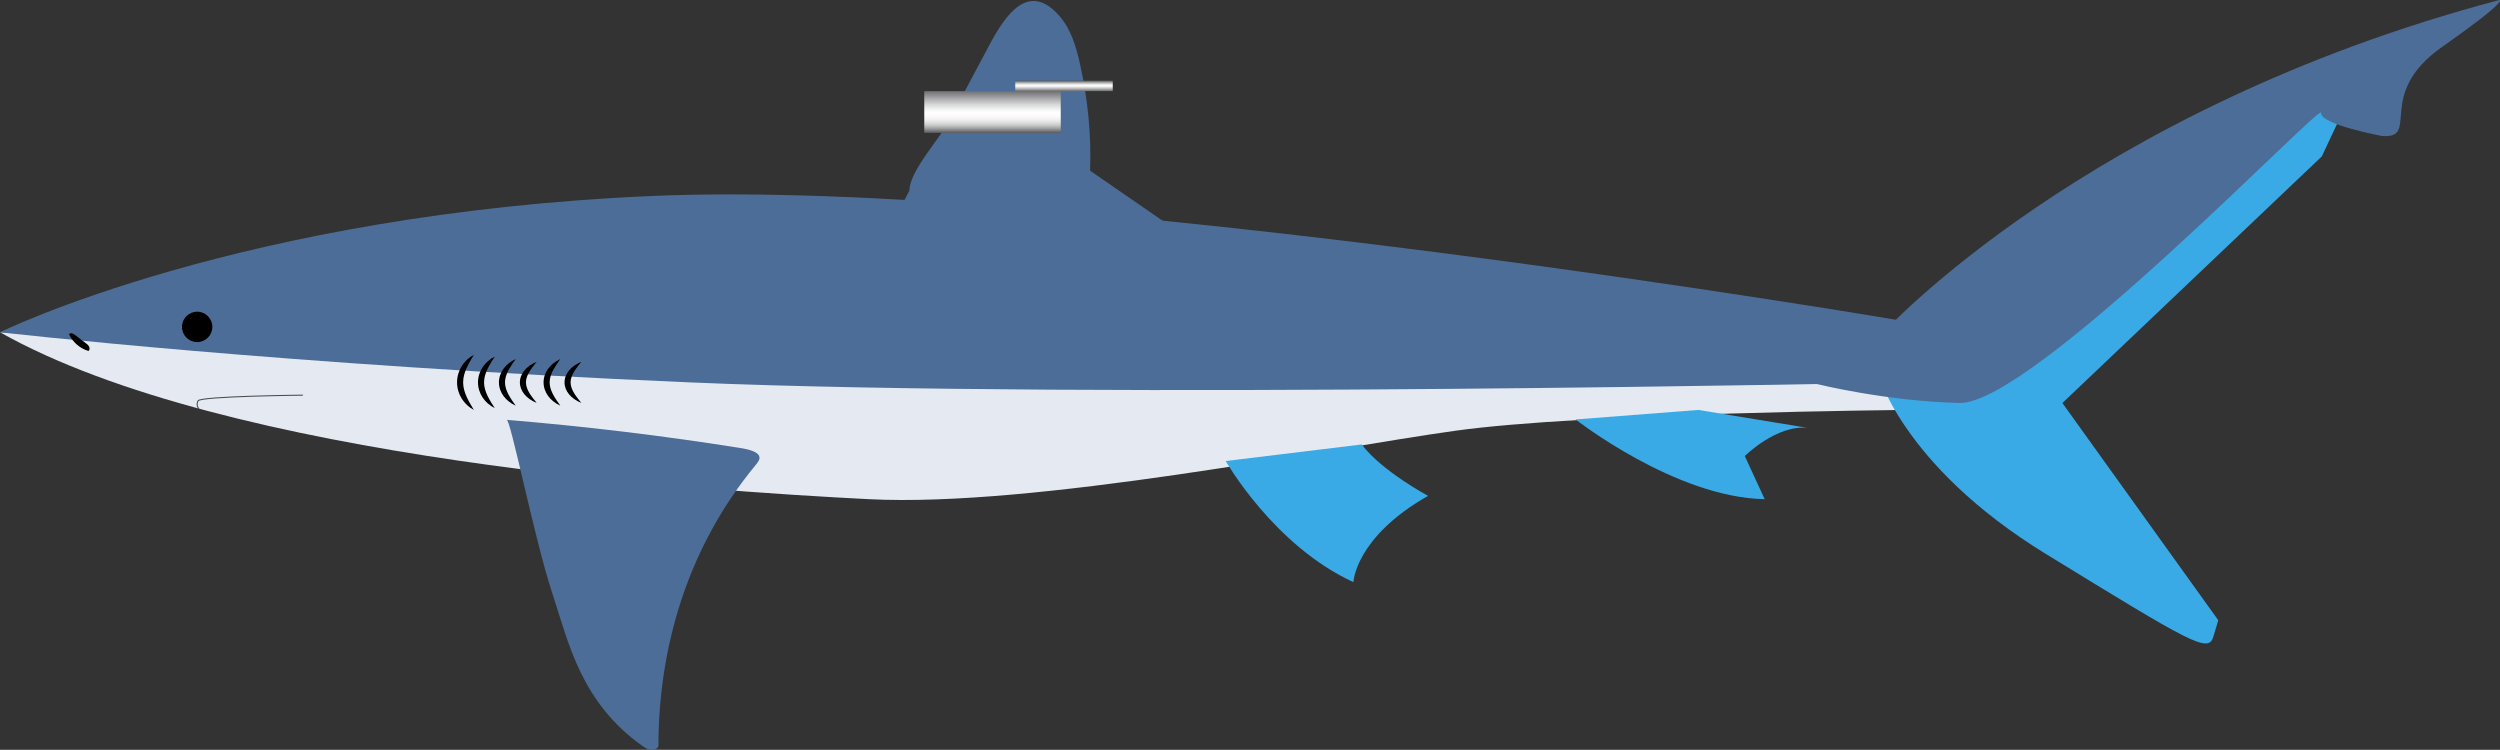
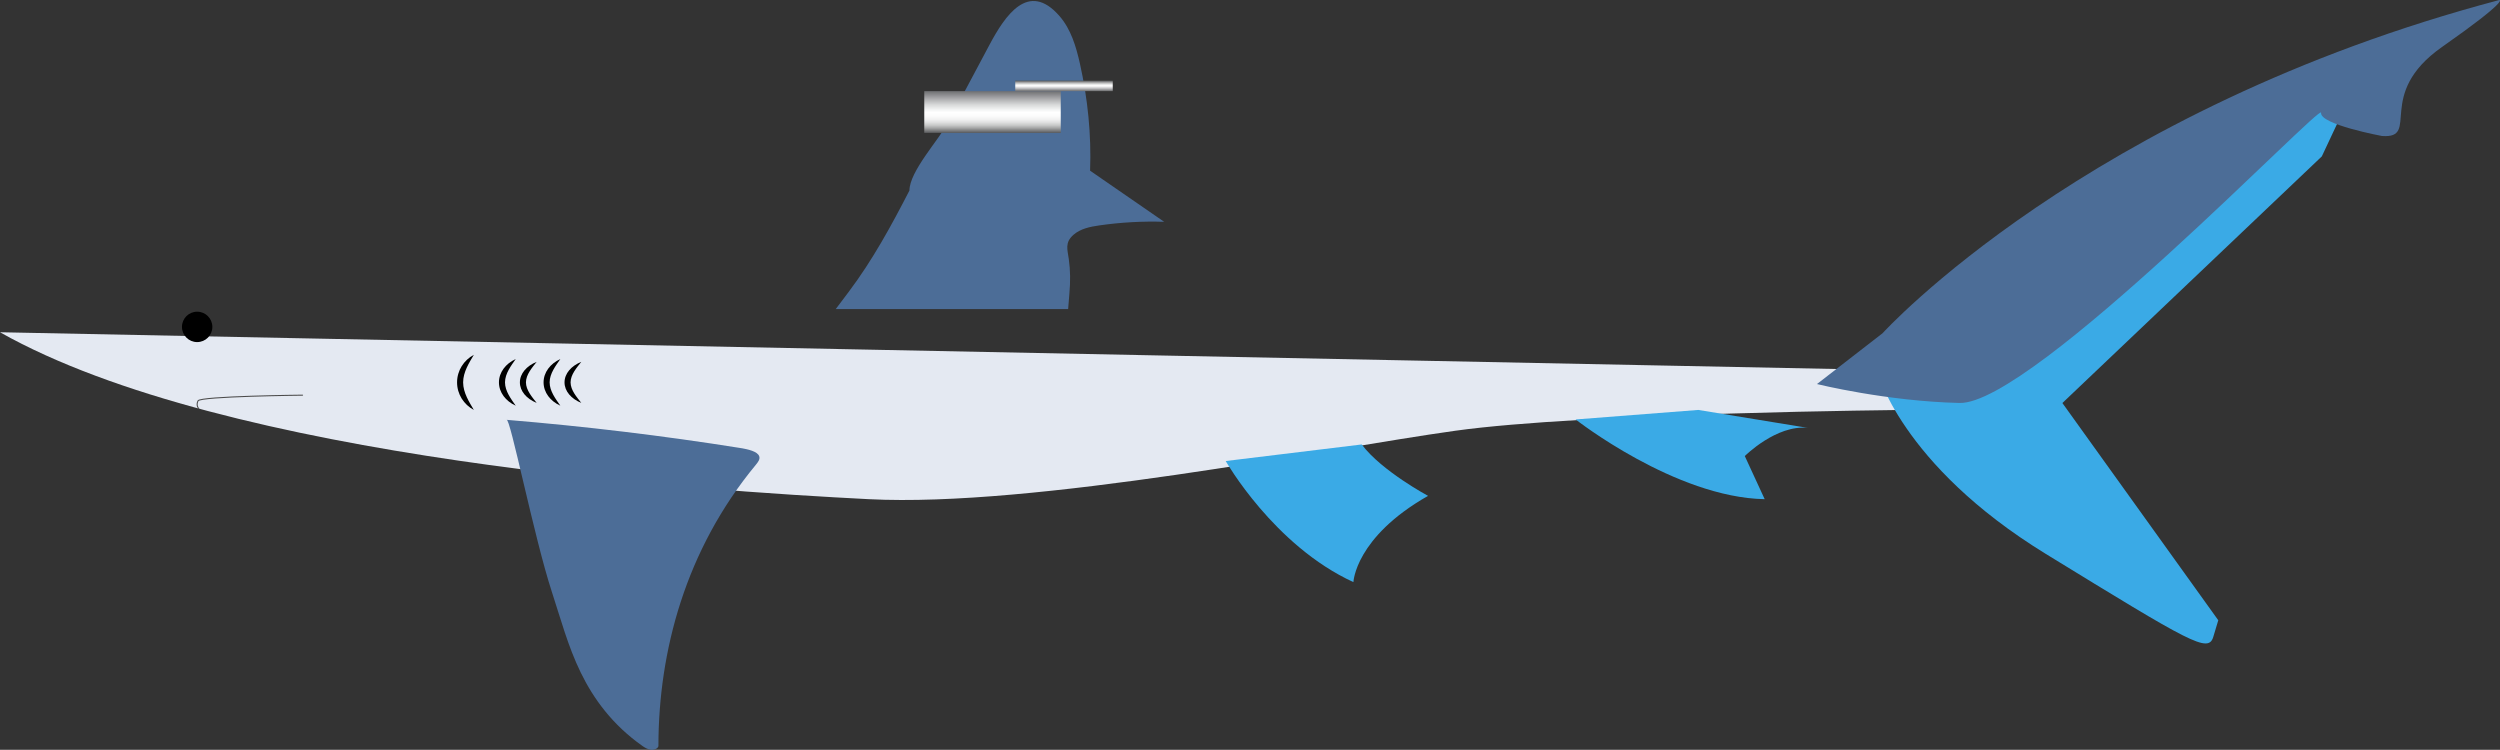
<svg xmlns="http://www.w3.org/2000/svg" id="Layer_2" viewBox="0 0 1069.31 320.72">
  <rect x="0" y="0" width="1069.31" height="320.72" fill="#333333" stroke="none" />
  <defs>
    <style>.cls-1{fill:url(#linear-gradient-2);}.cls-2{fill:#e4e9f2;}.cls-3{fill:#3aaae6;}.cls-4{fill:none;stroke:#4b4b4b;stroke-linecap:round;stroke-miterlimit:10;stroke-width:.45px;}.cls-5{fill:#4c6d97;}.cls-6{fill:url(#linear-gradient);}</style>
    <linearGradient id="linear-gradient" x1="424.52" y1="38.98" x2="424.52" y2="56.87" gradientUnits="userSpaceOnUse">
      <stop offset="0" stop-color="#6d6e71" />
      <stop offset=".01" stop-color="#717275" />
      <stop offset=".19" stop-color="#aeaeb0" />
      <stop offset=".33" stop-color="#d9dada" />
      <stop offset=".45" stop-color="#f4f5f5" />
      <stop offset=".51" stop-color="#fff" />
      <stop offset=".6" stop-color="#fbfbfb" />
      <stop offset=".68" stop-color="#f1f1f1" />
      <stop offset=".75" stop-color="#dfdfe0" />
      <stop offset=".82" stop-color="#c6c7c7" />
      <stop offset=".88" stop-color="#a6a7a8" />
      <stop offset=".94" stop-color="#808182" />
      <stop offset="1" stop-color="#58595b" />
    </linearGradient>
    <linearGradient id="linear-gradient-2" x1="455.09" y1="38.98" x2="455.09" y2="34.56" gradientUnits="userSpaceOnUse">
      <stop offset="0" stop-color="#6d6e71" />
      <stop offset=".04" stop-color="#78797b" />
      <stop offset=".26" stop-color="#c0c0c2" />
      <stop offset=".43" stop-color="#ededee" />
      <stop offset=".51" stop-color="#fff" />
      <stop offset=".57" stop-color="#f8f8f8" />
      <stop offset=".65" stop-color="#e6e7e7" />
      <stop offset=".74" stop-color="#c9caca" />
      <stop offset=".85" stop-color="#a1a1a2" />
      <stop offset=".96" stop-color="#6d6e70" />
      <stop offset="1" stop-color="#58595b" />
    </linearGradient>
  </defs>
  <g id="Tubarão">
    <g>
      <g>
        <path class="cls-2" d="m815.52,175.34s-137.9,1.19-193.13,8.91c-55.23,7.72-180.22,32.87-250.77,29.26-70.55-3.61-274.72-16.7-371.62-71.4l802.69,16.07,12.84,17.16Z" />
-         <path class="cls-5" d="m0,142.11s103.03-50.88,279.91-58.33c176.88-7.45,535.61,53.75,535.61,53.75v26.02s-347.56,7.41-520.72,0C121.65,156.15,0,142.11,0,142.11Z" />
        <path class="cls-3" d="m802.69,158.18s9.93,40.43,72.35,78.74c62.42,38.3,69.51,42.56,71.64,35.47l2.13-7.09-66.68-92.92,110.97-105.49,14.75-31.43-205.16,122.73Z" />
        <path class="cls-3" d="m524.27,197.2s20.57,36.18,54.62,51.78c0,0,.71-19.15,31.92-36.89,0,0-19.86-10.64-28.37-21.99l-58.17,7.09Z" />
        <path class="cls-3" d="m673.94,179.41s42.56,33.39,80.86,34.1l-8.51-18.44s13.48-13.48,26.95-12.06l-46.82-7.67-52.49,4.07Z" />
        <path class="cls-5" d="m805.17,142.58S892.06,46.82,1069.04,0c0,0,4.61-.33-24.47,20.05-29.08,20.38-8.94,39.4-25.8,38.11,0,0-26.69-4.97-25.98-9.93.71-4.97-123.42,124.84-154.63,124.13-31.21-.71-61-8.09-61-8.09l28.01-21.7Z" />
        <path class="cls-5" d="m466.26,73c.57-15.33-.99-30.72-4.33-45.69-1.63-7.3-3.83-14.78-8.74-20.42-13.34-15.35-23.36-.12-30.01,12.36-5.9,11.07-11.79,22.15-17.69,33.22-3.82,7.18-16.5,20.88-16.5,29.02-7.78,15.09-15.79,29.82-26.03,43.41-.43.57-2.63,3.46-5.49,7.29h99.4c.16-2.13.33-4.27.52-6.39.48-5.5.45-9.96-.24-15.01-.56-4.03-1.79-7.04,2-10.36,3.01-2.64,7.17-3.46,11.13-4.03,9.15-1.31,18.42-1.83,27.66-1.53-10.56-7.29-21.12-14.57-31.68-21.86Z" />
        <path class="cls-5" d="m216.67,179.57c33.63,2.78,67,6.8,99.85,12.03,3.45.55,7.49,1.47,8.22,3.56.45,1.27-.53,2.53-1.48,3.68-30.03,36.31-41.59,79.59-41.64,120.2,0,.95-1.69,1.87-3.23,1.65s-2.68-.97-3.71-1.7c-12.7-8.98-20.78-20.02-26.28-31.31-5.5-11.29-8.56-22.93-12.34-34.46-7.61-23.23-17.93-75.26-19.41-73.65Z" />
        <g>
          <path d="m198.09,163.55c0,4.46,2.69,8.56,4.59,11.79-4.28-2.29-7.18-6.71-7.18-11.79,0-5.08,2.9-9.5,7.18-11.79-1.9,3.23-4.59,7.33-4.59,11.79Z" />
-           <path d="m207.04,163.55c0,4.17,2.69,8.01,4.59,11.03-4.28-2.15-7.18-6.28-7.18-11.03,0-4.75,2.9-8.89,7.18-11.03-1.9,3.03-4.59,6.86-4.59,11.03Z" />
          <path d="m216,163.55c0,3.78,2.69,7.24,4.59,9.98-4.28-1.94-7.18-5.68-7.18-9.98s2.9-8.04,7.18-9.98c-1.9,2.74-4.59,6.2-4.59,9.98Z" />
          <path d="m224.96,163.55c0,3.32,2.69,6.37,4.59,8.78-4.28-1.71-7.18-5-7.18-8.78,0-3.78,2.9-7.07,7.18-8.78-1.9,2.41-4.59,5.46-4.59,8.78Z" />
          <path d="m235.09,163.55c0,3.78,2.69,7.24,4.59,9.98-4.28-1.94-7.18-5.68-7.18-9.98,0-4.3,2.9-8.04,7.18-9.98-1.9,2.74-4.59,6.2-4.59,9.98Z" />
          <path d="m244.05,163.55c0,3.32,2.69,6.37,4.59,8.78-4.28-1.71-7.18-5-7.18-8.78,0-3.78,2.9-7.07,7.18-8.78-1.9,2.41-4.59,5.46-4.59,8.78Z" />
-           <path d="m29.39,142.65c1.54,3.57,4.74,6.39,8.47,7.47.53-.43.56-1.27.25-1.88-.31-.61-.87-1.05-1.42-1.46-1.57-1.19-3.14-2.39-4.71-3.58-.67-.51-1.7-1-2.25-.36" />
        </g>
        <path class="cls-4" d="m129.41,169.02s-43.75.44-44.72,2.43c-.97,1.99.29,3.3.29,3.3" />
        <circle cx="84.33" cy="139.82" r="6.5" />
      </g>
      <rect class="cls-6" x="395.33" y="38.98" width="58.38" height="17.88" />
      <rect class="cls-1" x="434.25" y="34.48" width="41.7" height="4.5" />
    </g>
  </g>
</svg>